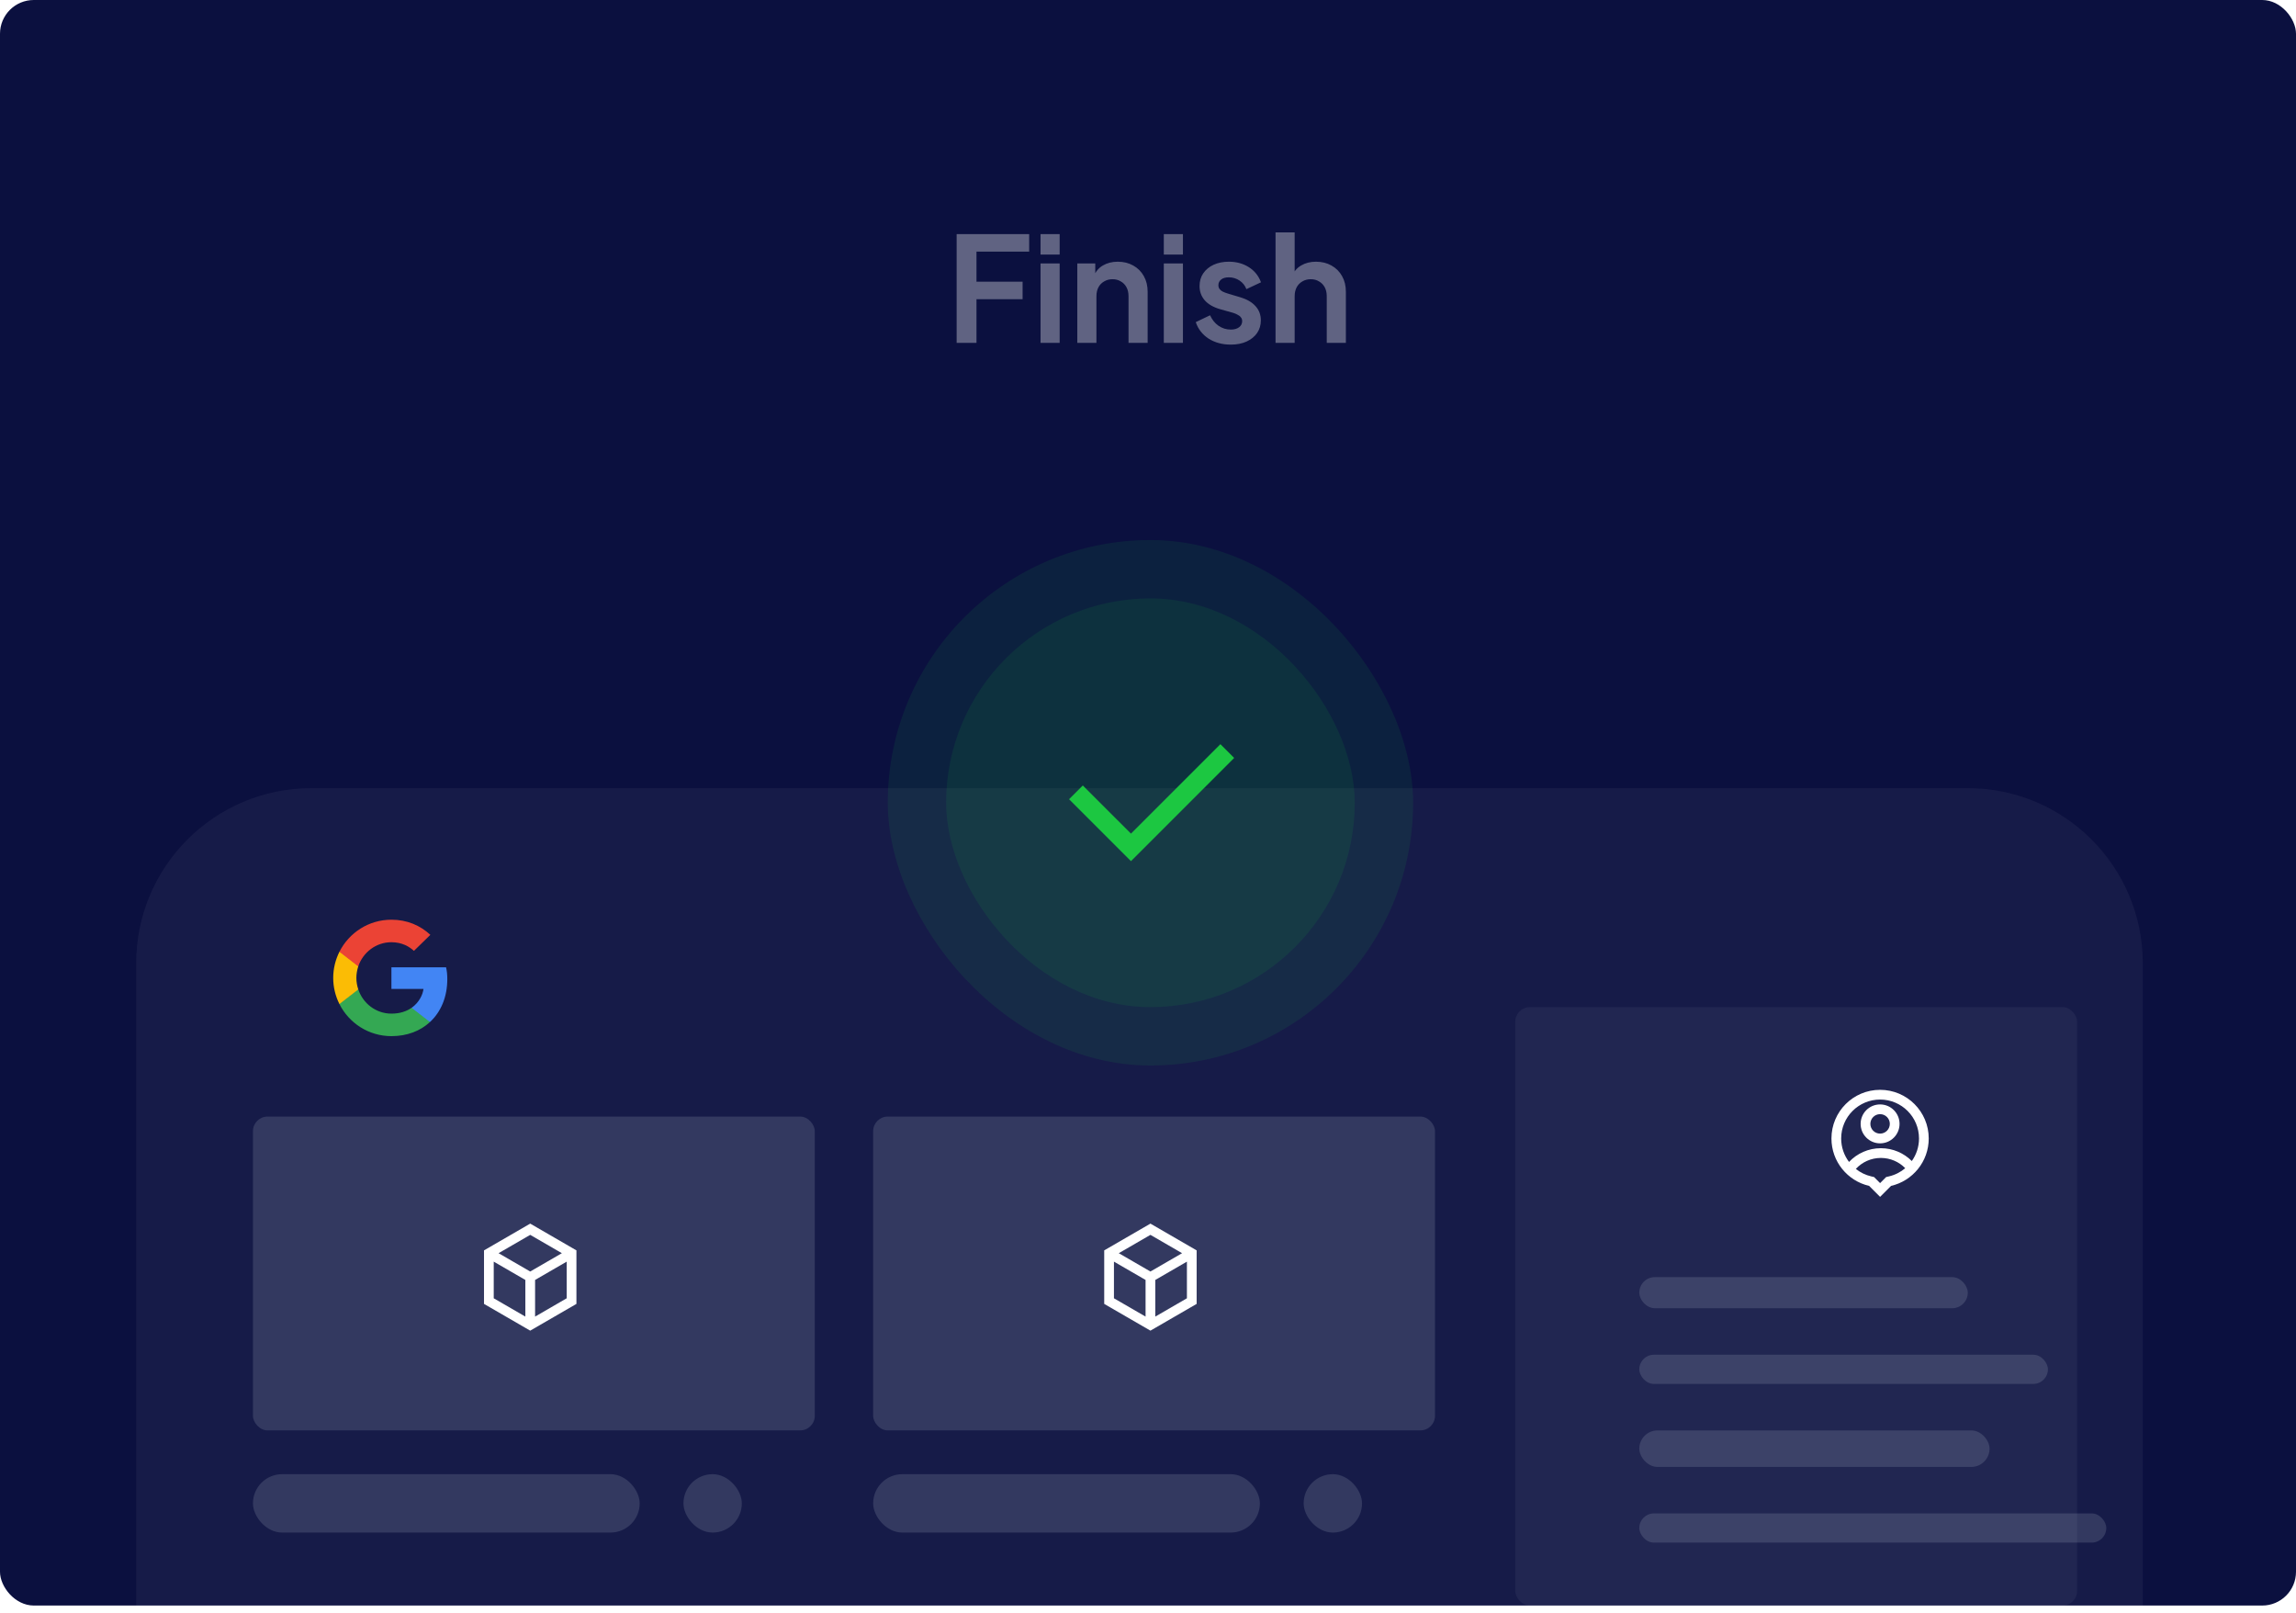
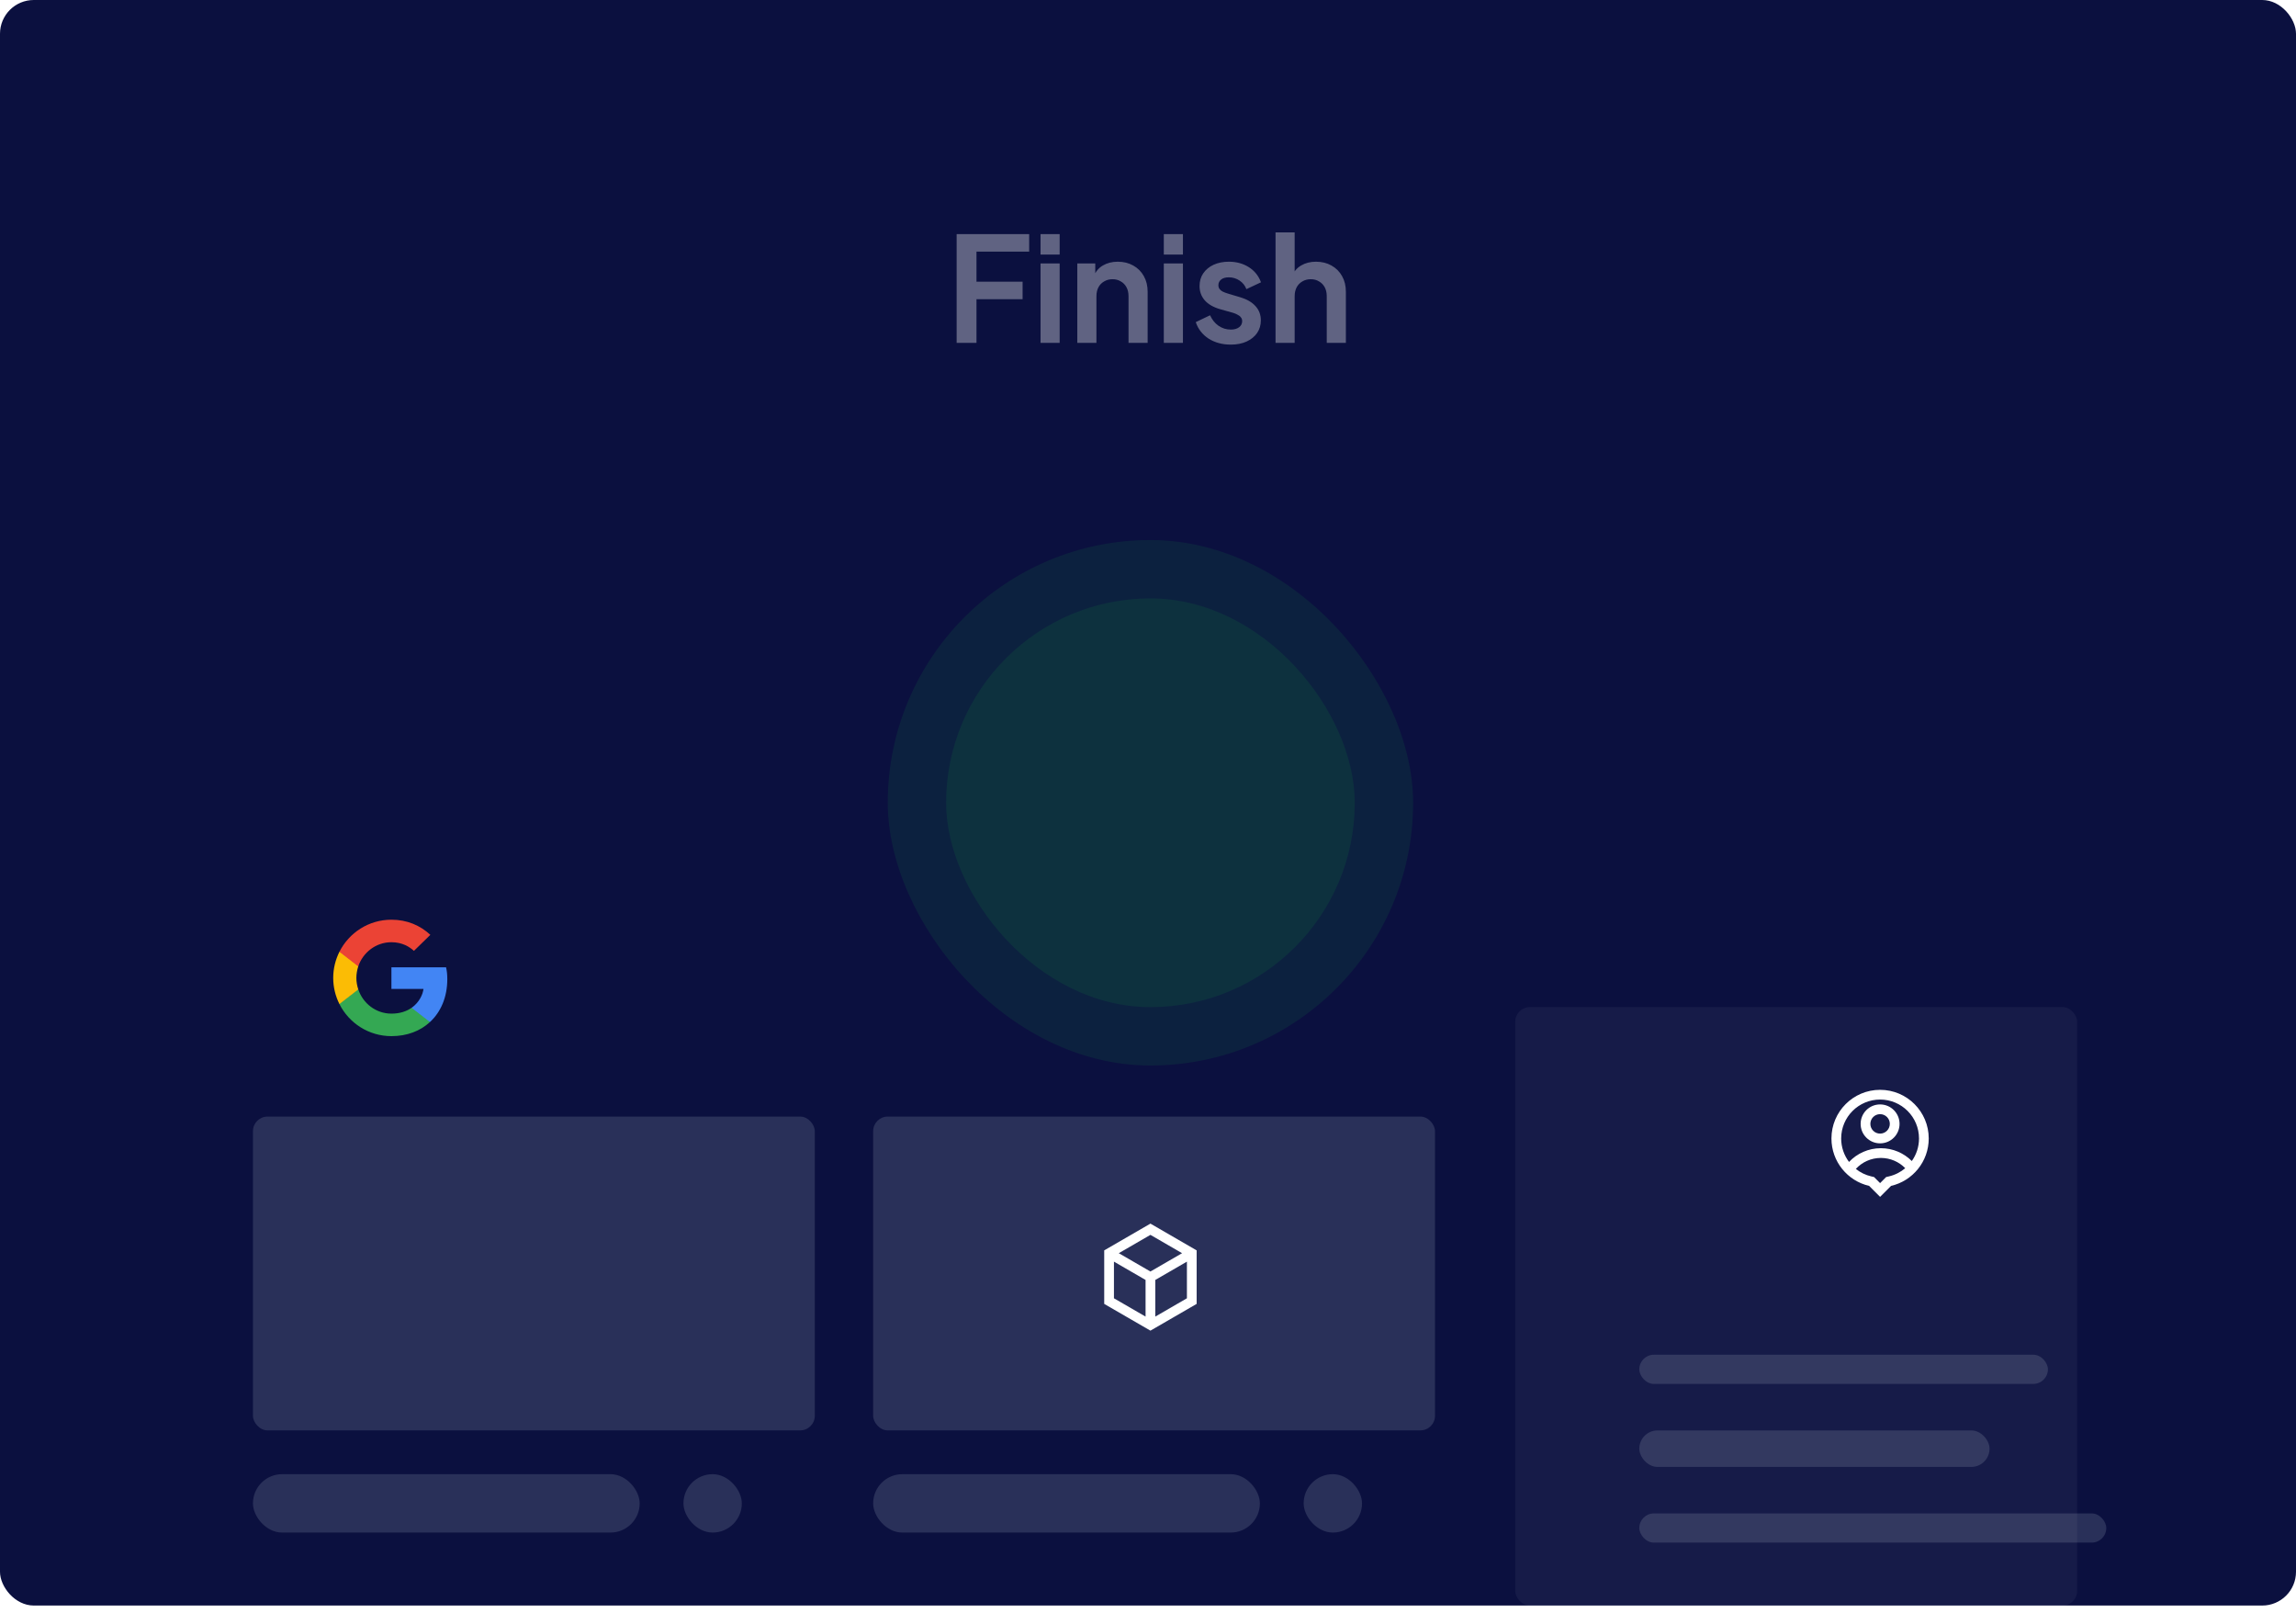
<svg xmlns="http://www.w3.org/2000/svg" width="272" height="191" viewBox="0 0 272 191" fill="none">
  <g clip-path="url(#clip0_1545_18916)">
    <rect width="272" height="190.169" rx="4" fill="#0B103F" />
-     <path d="M16.136 114.102C16.136 102.644 25.424 93.356 36.882 93.356H233.102C244.559 93.356 253.848 102.644 253.848 114.102V190.169H16.136V114.102Z" fill="white" fill-opacity="0.05" />
    <rect x="179.509" y="119.288" width="66.559" height="70.881" rx="1.729" fill="white" fill-opacity="0.05" />
    <g clip-path="url(#clip1_1545_18916)">
      <path d="M221.429 140.463C218.872 139.874 216.966 137.583 216.966 134.847C216.966 131.665 219.546 129.085 222.729 129.085C225.911 129.085 228.491 131.665 228.491 134.847C228.491 137.583 226.585 139.874 224.028 140.463L222.729 141.763L221.429 140.463ZM219.854 138.453C220.38 138.873 221.002 139.182 221.688 139.34L222.01 139.414L222.729 140.133L223.447 139.414L223.769 139.34C224.5 139.171 225.159 138.832 225.706 138.368C224.974 137.618 223.952 137.153 222.821 137.153C221.647 137.153 220.591 137.653 219.854 138.453ZM219.049 137.626C219.995 136.625 221.335 136 222.821 136C224.252 136 225.548 136.58 226.487 137.518C227.025 136.76 227.339 135.835 227.339 134.847C227.339 132.301 225.275 130.237 222.729 130.237C220.182 130.237 218.118 132.301 218.118 134.847C218.118 135.883 218.462 136.848 219.049 137.626ZM222.729 135.424C221.455 135.424 220.423 134.392 220.423 133.119C220.423 131.846 221.455 130.814 222.729 130.814C224.002 130.814 225.034 131.846 225.034 133.119C225.034 134.392 224.002 135.424 222.729 135.424ZM222.729 134.271C223.365 134.271 223.881 133.755 223.881 133.119C223.881 132.482 223.365 131.966 222.729 131.966C222.092 131.966 221.576 132.482 221.576 133.119C221.576 133.755 222.092 134.271 222.729 134.271Z" fill="white" />
    </g>
-     <rect x="194.203" y="151.271" width="38.913" height="3.681" rx="1.84" fill="#D8E3EA" fill-opacity="0.15" />
    <rect x="194.203" y="160.461" width="48.407" height="3.458" rx="1.729" fill="#D8E3EA" fill-opacity="0.15" />
    <rect x="194.203" y="169.427" width="41.492" height="4.322" rx="2.161" fill="#D8E3EA" fill-opacity="0.15" />
    <rect x="194.203" y="179.257" width="55.322" height="3.458" rx="1.729" fill="#D8E3EA" fill-opacity="0.15" />
    <rect x="29.966" y="132.254" width="66.559" height="37.169" rx="1.729" fill="#D8E3EA" fill-opacity="0.15" />
    <rect x="29.966" y="174.61" width="45.814" height="6.915" rx="3.458" fill="#D8E3EA" fill-opacity="0.15" />
    <rect x="80.966" y="174.61" width="6.915" height="6.915" rx="3.458" fill="#D8E3EA" fill-opacity="0.15" />
    <g clip-path="url(#clip2_1545_18916)">
      <path d="M62.813 144.932L68.288 148.102V154.441L62.813 157.61L57.339 154.441V148.102L62.813 144.932ZM59.064 148.435L62.813 150.605L66.563 148.435L62.813 146.264L59.064 148.435ZM58.491 149.435V153.776L62.237 155.945V151.603L58.491 149.435ZM63.39 155.945L67.135 153.776V149.435L63.39 151.603V155.945Z" fill="white" />
    </g>
    <rect x="103.44" y="132.254" width="66.559" height="37.169" rx="1.729" fill="#D8E3EA" fill-opacity="0.15" />
    <rect x="103.44" y="174.61" width="45.814" height="6.915" rx="3.458" fill="#D8E3EA" fill-opacity="0.15" />
    <rect x="154.44" y="174.61" width="6.915" height="6.915" rx="3.458" fill="#D8E3EA" fill-opacity="0.15" />
    <g clip-path="url(#clip3_1545_18916)">
      <path d="M136.288 144.932L141.763 148.102V154.441L136.288 157.61L130.813 154.441V148.102L136.288 144.932ZM132.539 148.435L136.288 150.605L140.037 148.435L136.288 146.264L132.539 148.435ZM131.966 149.435V153.776L135.712 155.945V151.603L131.966 149.435ZM136.864 155.945L140.61 153.776V149.435L136.864 151.603V155.945Z" fill="white" />
    </g>
    <g filter="url(#filter0_b_1545_18916)">
      <rect x="105.17" y="63.966" width="62.237" height="62.237" rx="31.119" fill="#1CC741" fill-opacity="0.1" />
      <rect x="112.085" y="70.881" width="48.407" height="48.407" rx="24.203" fill="#1CC741" fill-opacity="0.1" />
-       <path d="M133.983 98.739L144.578 88.145L146.208 89.775L133.983 101.999L126.648 94.665L128.278 93.035L133.983 98.739Z" fill="#1CC741" />
    </g>
    <g clip-path="url(#clip4_1545_18916)">
      <path d="M52.99 115.984C52.99 115.417 52.944 115.003 52.844 114.574H46.37V117.133H50.17C50.094 117.769 49.68 118.727 48.761 119.37L48.748 119.456L50.795 121.042L50.937 121.056C52.239 119.853 52.99 118.083 52.99 115.984Z" fill="#4285F4" />
      <path d="M46.37 122.726C48.232 122.726 49.795 122.113 50.936 121.056L48.76 119.37C48.178 119.776 47.397 120.06 46.37 120.06C44.547 120.06 42.999 118.857 42.447 117.194L42.366 117.201L40.238 118.848L40.21 118.926C41.344 121.178 43.673 122.726 46.37 122.726Z" fill="#34A853" />
      <path d="M42.447 117.194C42.302 116.765 42.218 116.306 42.218 115.831C42.218 115.355 42.302 114.896 42.44 114.467L42.436 114.375L40.281 112.702L40.21 112.735C39.743 113.67 39.475 114.72 39.475 115.831C39.475 116.941 39.743 117.991 40.21 118.926L42.447 117.194Z" fill="#FBBC05" />
      <path d="M46.37 111.601C47.665 111.601 48.538 112.161 49.036 112.628L50.982 110.728C49.787 109.617 48.232 108.935 46.37 108.935C43.673 108.935 41.344 110.483 40.21 112.735L42.44 114.467C42.999 112.804 44.547 111.601 46.37 111.601Z" fill="#EB4335" />
    </g>
    <path opacity="0.35" d="M113.33 40.61V27.73H121.922V29.805H115.681V33.366H121.144V35.441H115.681V40.61H113.33ZM123.269 40.61V31.205H125.534V40.61H123.269ZM123.269 30.151V27.73H125.534V30.151H123.269ZM127.625 40.61V31.205H129.752V33.055L129.579 32.727C129.798 32.162 130.155 31.736 130.651 31.448C131.158 31.148 131.745 30.998 132.414 30.998C133.105 30.998 133.716 31.148 134.246 31.448C134.788 31.747 135.209 32.168 135.508 32.709C135.808 33.24 135.958 33.856 135.958 34.559V40.61H133.693V35.095C133.693 34.68 133.613 34.323 133.451 34.023C133.29 33.724 133.065 33.493 132.777 33.332C132.5 33.159 132.172 33.072 131.792 33.072C131.423 33.072 131.094 33.159 130.806 33.332C130.518 33.493 130.293 33.724 130.132 34.023C129.971 34.323 129.89 34.68 129.89 35.095V40.61H127.625ZM137.873 40.61V31.205H140.138V40.61H137.873ZM137.873 30.151V27.73H140.138V30.151H137.873ZM145.807 40.818C144.805 40.818 143.929 40.581 143.18 40.109C142.442 39.625 141.935 38.974 141.658 38.155L143.353 37.343C143.595 37.873 143.929 38.288 144.355 38.587C144.793 38.887 145.277 39.037 145.807 39.037C146.222 39.037 146.551 38.945 146.793 38.76C147.035 38.576 147.156 38.334 147.156 38.034C147.156 37.85 147.104 37.7 147 37.585C146.908 37.458 146.776 37.354 146.603 37.274C146.441 37.181 146.263 37.106 146.067 37.049L144.528 36.617C143.733 36.386 143.128 36.035 142.713 35.562C142.31 35.09 142.108 34.531 142.108 33.885C142.108 33.309 142.252 32.807 142.54 32.381C142.84 31.943 143.249 31.603 143.767 31.361C144.298 31.119 144.903 30.998 145.583 30.998C146.47 30.998 147.254 31.211 147.934 31.638C148.614 32.064 149.098 32.663 149.386 33.436L147.657 34.248C147.496 33.822 147.225 33.482 146.845 33.228C146.464 32.975 146.038 32.848 145.565 32.848C145.185 32.848 144.885 32.934 144.666 33.107C144.447 33.28 144.338 33.505 144.338 33.781C144.338 33.954 144.384 34.104 144.476 34.231C144.569 34.358 144.695 34.461 144.857 34.542C145.03 34.623 145.225 34.698 145.444 34.767L146.949 35.216C147.721 35.447 148.314 35.792 148.729 36.254C149.156 36.715 149.369 37.279 149.369 37.948C149.369 38.513 149.219 39.014 148.919 39.452C148.62 39.878 148.205 40.212 147.675 40.455C147.144 40.697 146.522 40.818 145.807 40.818ZM151.109 40.61V27.523H153.374V33.055L153.063 32.727C153.282 32.162 153.639 31.736 154.135 31.448C154.642 31.148 155.23 30.998 155.898 30.998C156.59 30.998 157.2 31.148 157.731 31.448C158.272 31.747 158.693 32.168 158.993 32.709C159.292 33.24 159.442 33.856 159.442 34.559V40.61H157.177V35.095C157.177 34.68 157.097 34.323 156.935 34.023C156.774 33.724 156.549 33.493 156.261 33.332C155.985 33.159 155.656 33.072 155.276 33.072C154.907 33.072 154.578 33.159 154.29 33.332C154.002 33.493 153.777 33.724 153.616 34.023C153.455 34.323 153.374 34.68 153.374 35.095V40.61H151.109Z" fill="white" />
  </g>
  <defs>
    <filter id="filter0_b_1545_18916" x="97.17" y="55.966" width="78.237" height="78.237" filterUnits="userSpaceOnUse" color-interpolation-filters="sRGB">
      <feFlood flood-opacity="0" result="BackgroundImageFix" />
      <feGaussianBlur in="BackgroundImageFix" stdDeviation="4" />
      <feComposite in2="SourceAlpha" operator="in" result="effect1_backgroundBlur_1545_18916" />
      <feBlend mode="normal" in="SourceGraphic" in2="effect1_backgroundBlur_1545_18916" result="shape" />
    </filter>
    <clipPath id="clip0_1545_18916">
      <rect width="272" height="190.169" rx="4" fill="white" />
    </clipPath>
    <clipPath id="clip1_1545_18916">
      <rect width="13.831" height="13.831" fill="white" transform="translate(215.813 127.932)" />
    </clipPath>
    <clipPath id="clip2_1545_18916">
-       <rect width="13.831" height="13.831" fill="white" transform="translate(55.898 144.356)" />
-     </clipPath>
+       </clipPath>
    <clipPath id="clip3_1545_18916">
      <rect width="13.831" height="13.831" fill="white" transform="translate(129.373 144.356)" />
    </clipPath>
    <clipPath id="clip4_1545_18916">
      <rect width="13.515" height="13.831" fill="white" transform="translate(39.475 108.915)" />
    </clipPath>
  </defs>
</svg>